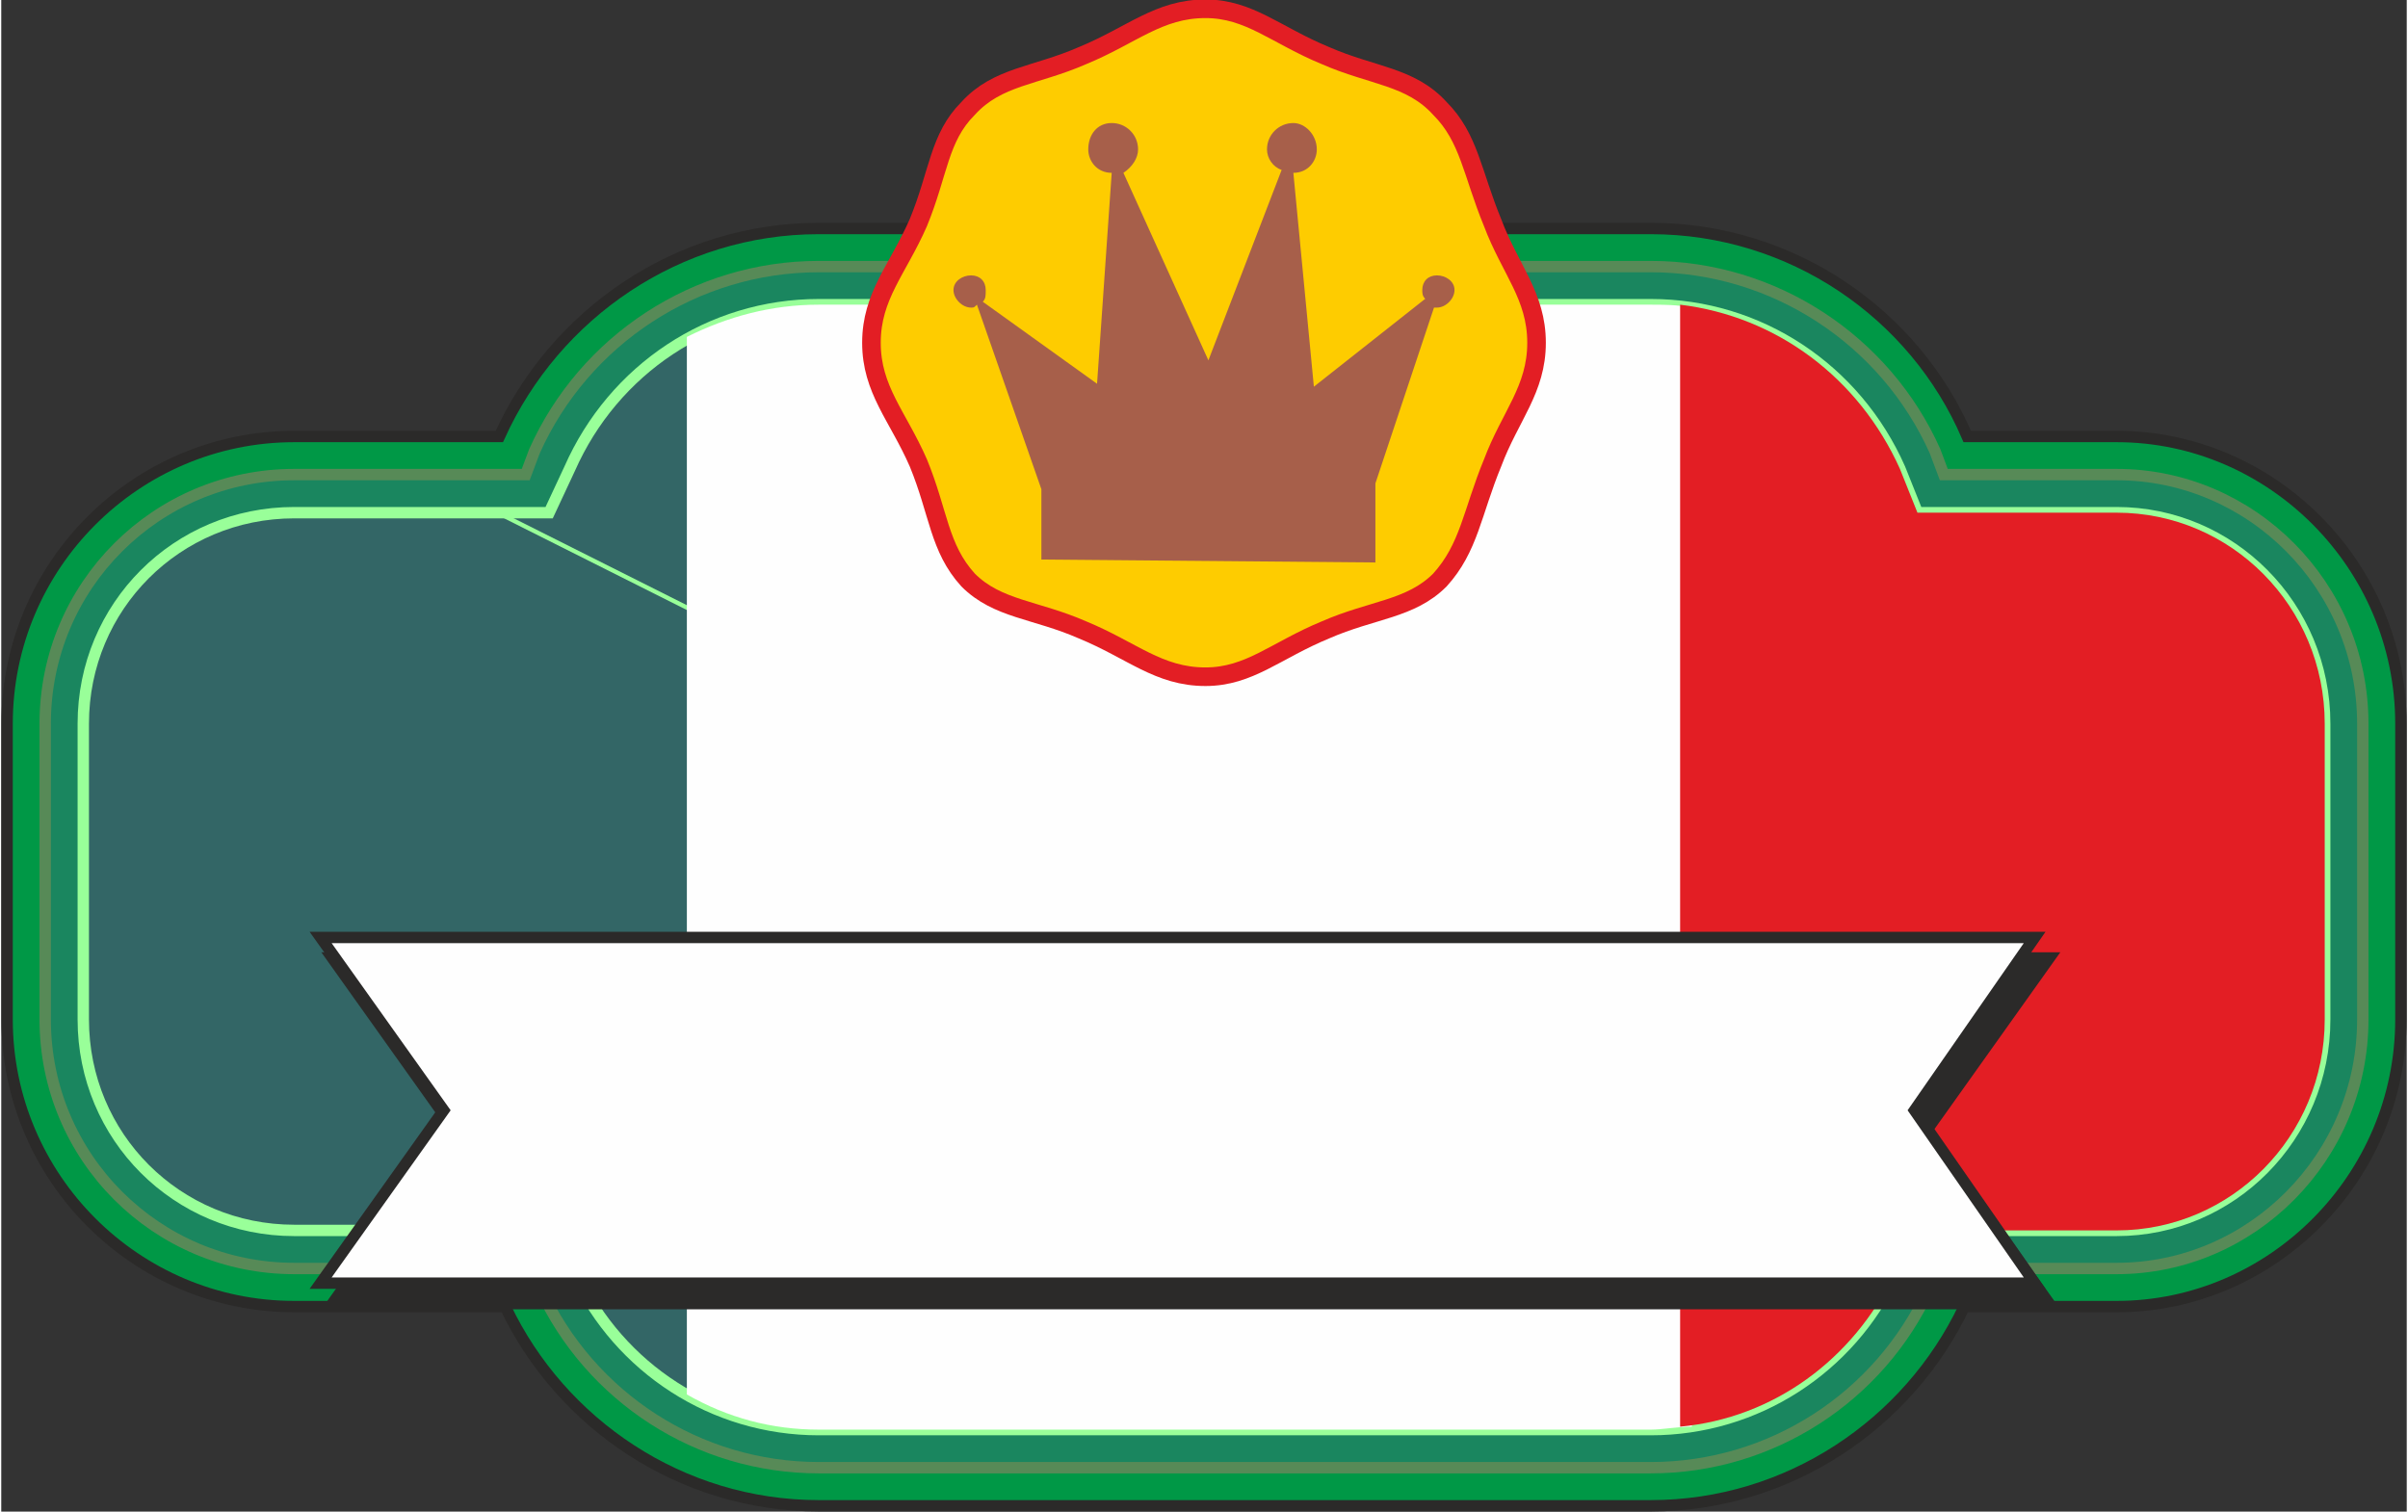
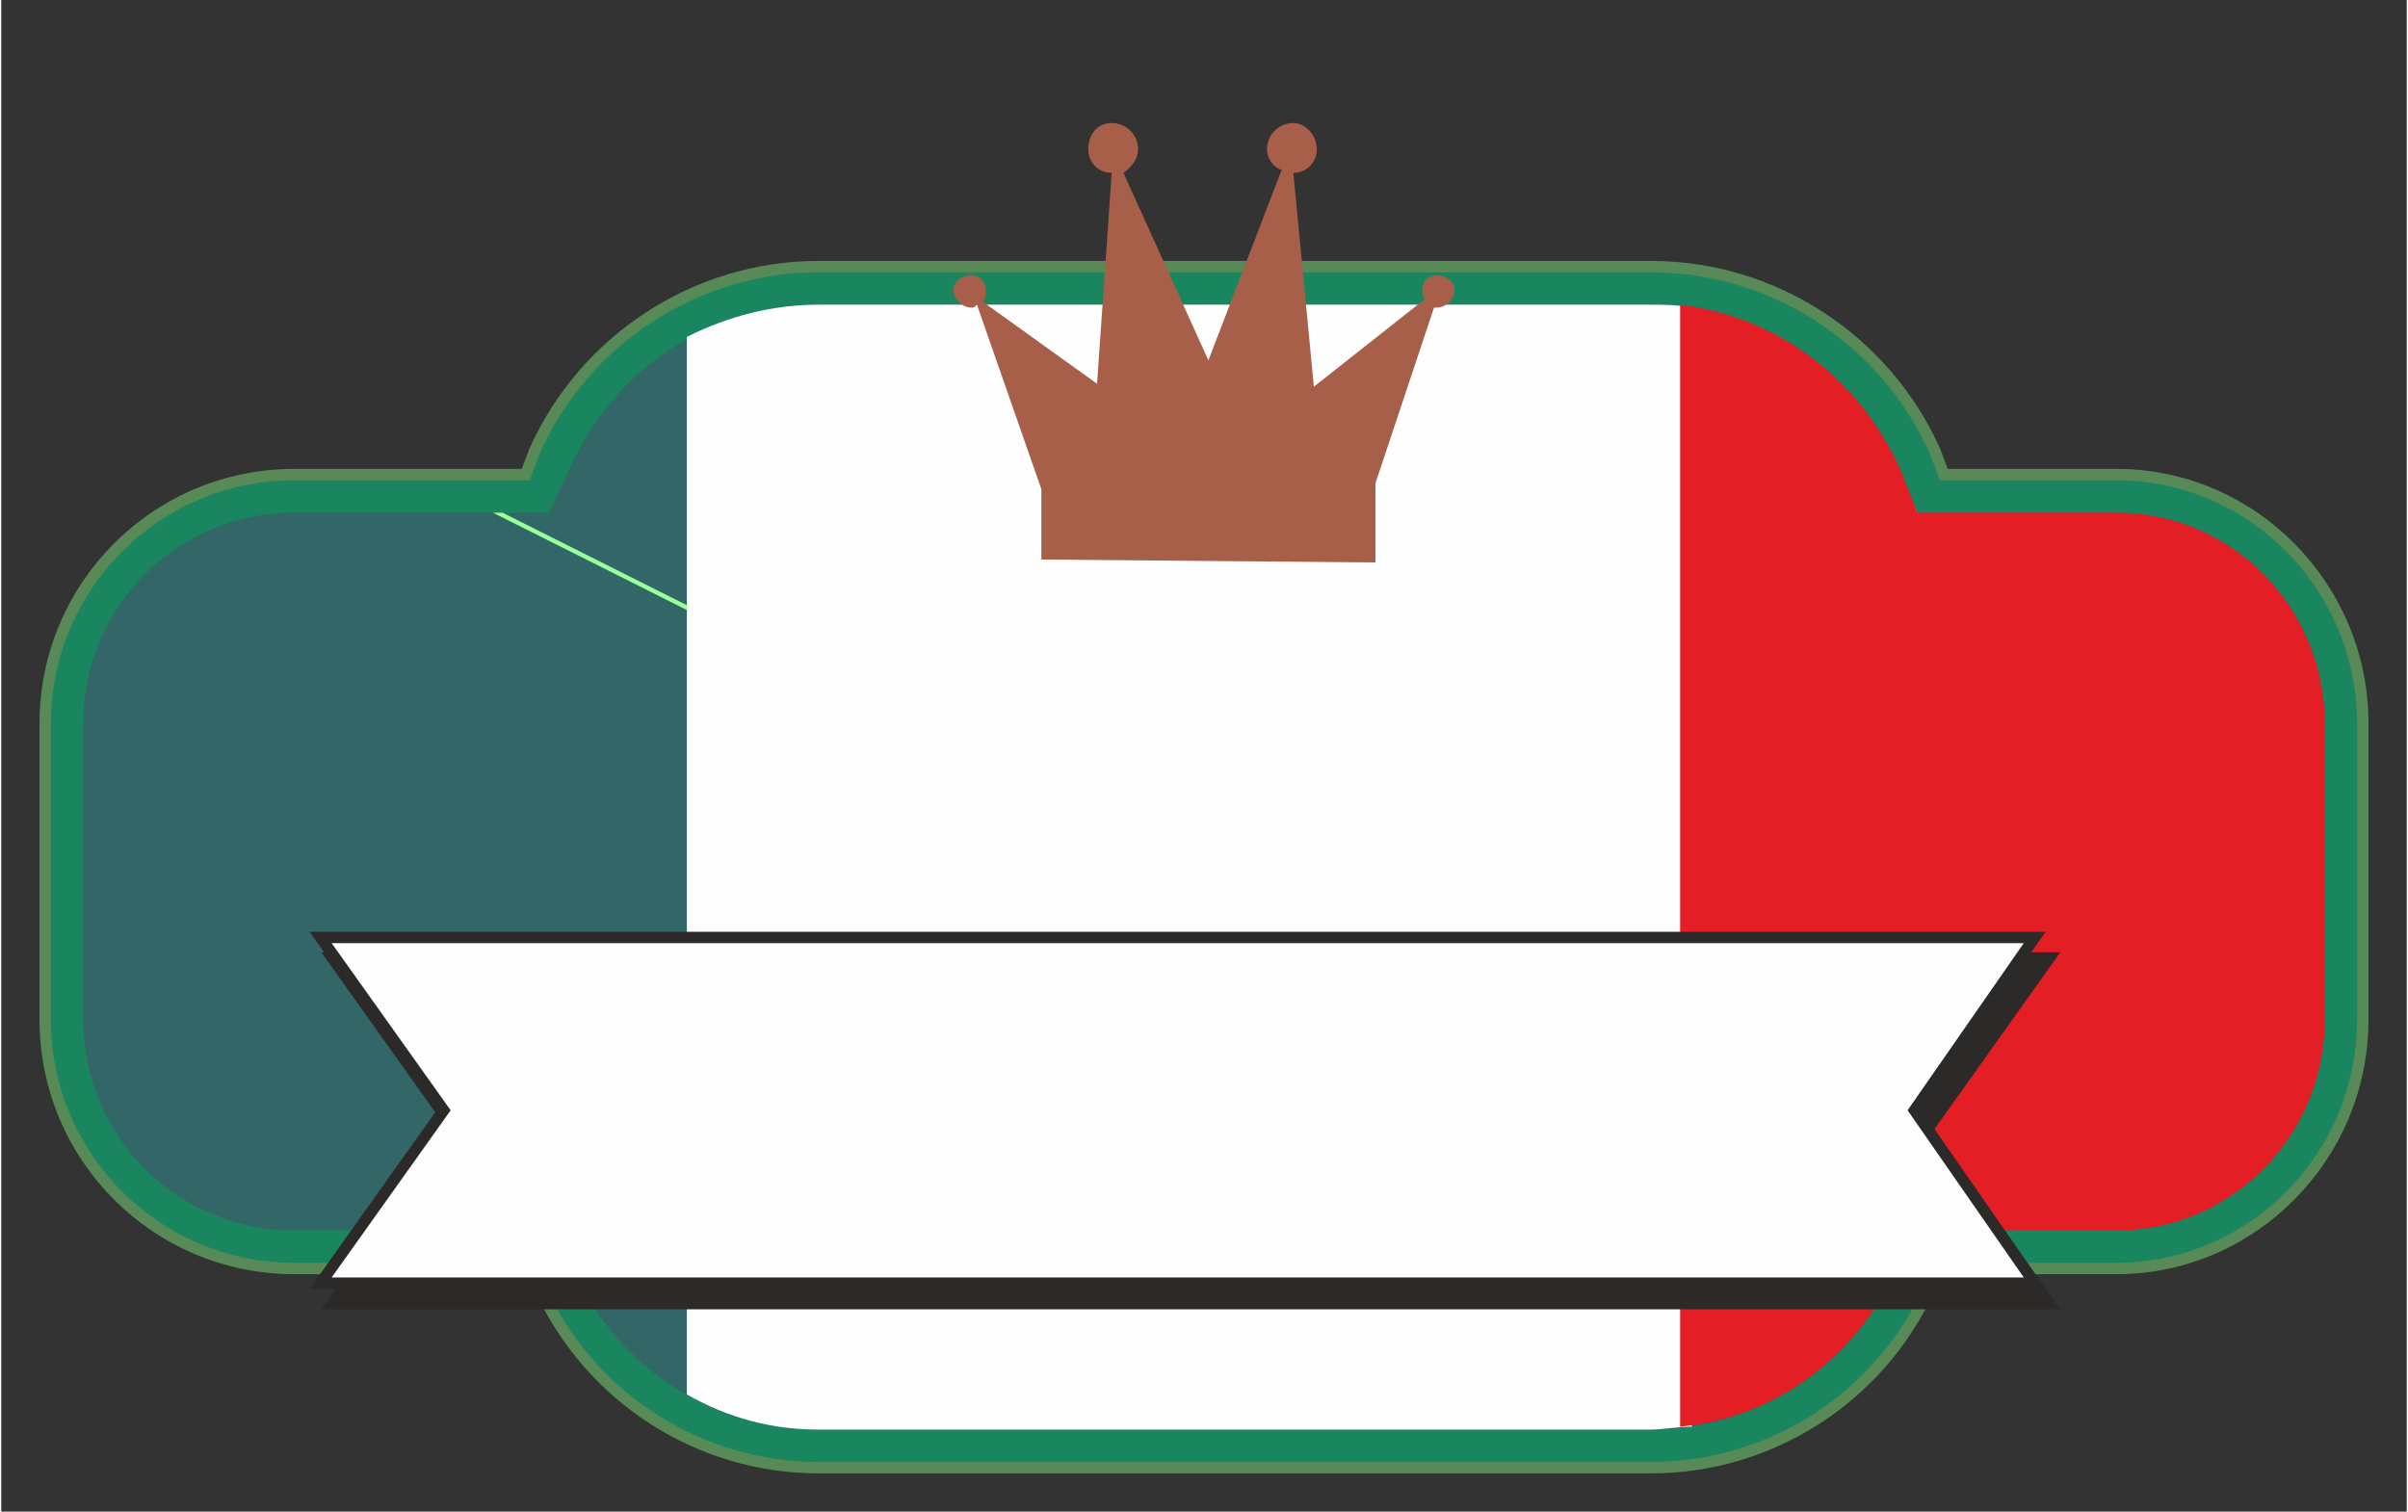
<svg xmlns="http://www.w3.org/2000/svg" xml:space="preserve" width="1.666in" height="1.046in" version="1.1" style="shape-rendering:geometricPrecision; text-rendering:geometricPrecision; image-rendering:optimizeQuality; fill-rule:evenodd; clip-rule:evenodd" viewBox="0 0 821 516">
  <rect x="0" y="0" width="821" height="516" fill="#333333" stroke="none" />
  <defs>
    <style type="text/css">
   
    .str0 {stroke:#2B2A29;stroke-width:3.881}
    .str1 {stroke:#578A57;stroke-width:3.881}
    .str2 {stroke:#99FF99;stroke-width:3.881}
    .str3 {stroke:#99FF99;stroke-width:1.479}
    .str4 {stroke:#E31E24;stroke-width:6.343}
    .fil3 {fill:none}
    .fil4 {fill:#FEFEFE}
    .fil8 {fill:#2B2A29}
    .fil6 {fill:#FECC00}
    .fil7 {fill:#A75F4A}
    .fil5 {fill:#E31E24}
    .fil0 {fill:#009846}
    .fil1 {fill:#1A865F}
    .fil2 {fill:#336666}
   
  </style>
    <clipPath id="id0">
-       <path d="M279 104c-37,0 -70,22 -85,56l-7 15 -87 0c-40,0 -72,32 -72,72l0 101c0,40 32,72 72,72l89 0 7 15c15,32 47,53 83,53l284 0c36,0 68,-21 83,-53l7 -15 69 0c39,0 71,-32 71,-72l0 -101c0,-40 -32,-72 -71,-72l-68 0 -6 -15c-15,-34 -48,-56 -85,-56l-284 0z" />
-     </clipPath>
+       </clipPath>
    <clipPath id="id1">
      <path d="M279 104c-37,0 -70,22 -85,56l-7 15 -87 0c-40,0 -72,32 -72,72l0 101c0,40 32,72 72,72l89 0 7 15c15,32 47,53 83,53l284 0c36,0 68,-21 83,-53l7 -15 69 0c39,0 71,-32 71,-72l0 -101c0,-40 -32,-72 -71,-72l-68 0 -6 -15c-15,-34 -48,-56 -85,-56l-284 0z" />
    </clipPath>
  </defs>
  <g id="Layer_x0020_1">
-     <path class="fil0 str0" d="M279 78l284 0c48,0 90,29 108,71l51 0c53,0 97,44 97,98l0 101c0,54 -44,98 -97,98l-52 0c-19,40 -60,68 -107,68l-284 0c-47,0 -88,-28 -107,-68l-72 0c-54,0 -98,-44 -98,-98l0 -101c0,-54 44,-98 98,-98l70 0c19,-42 61,-71 109,-71z" />
    <path class="fil1 str1" d="M279 91c-42,0 -80,25 -97,63l-3 8 -79 0c-47,0 -85,38 -85,85l0 101c0,47 38,85 85,85l80 0 4 7c17,37 54,61 95,61l284 0c41,0 78,-24 95,-61l4 -7 60 0c46,0 84,-38 84,-85l0 -101c0,-47 -38,-85 -84,-85l-59 0 -3 -8c-17,-38 -55,-63 -97,-63l-284 0z" />
    <path class="fil2" d="M279 104c-37,0 -70,22 -85,56l-7 15 -87 0c-40,0 -72,32 -72,72l0 101c0,40 32,72 72,72l89 0 7 15c15,32 47,53 83,53l284 0c36,0 68,-21 83,-53l7 -15 69 0c39,0 71,-32 71,-72l0 -101c0,-40 -32,-72 -71,-72l-68 0 -6 -15c-15,-34 -48,-56 -85,-56l-284 0z" />
    <g style="clip-path:url(#id0)">
  </g>
-     <path id="1" class="fil3 str2" d="M279 104c-37,0 -70,22 -85,56l-7 15 -87 0c-40,0 -72,32 -72,72l0 101c0,40 32,72 72,72l89 0 7 15c15,32 47,53 83,53l284 0c36,0 68,-21 83,-53l7 -15 69 0c39,0 71,-32 71,-72l0 -101c0,-40 -32,-72 -71,-72l-68 0 -6 -15c-15,-34 -48,-56 -85,-56l-284 0z" />
    <g style="clip-path:url(#id1)">
      <path id="2" class="fil3 str3" d="M28 104l765 384m0 -384l-765 384" />
    </g>
    <path class="fil4" d="M234 115l0 361c14,8 29,12 45,12l284 0c4,0 9,-1 14,-1l0 -382c-5,-1 -10,-1 -14,-1l-284 0c-16,0 -31,4 -45,11z" />
    <path class="fil5" d="M573 487l0 -383c33,4 61,25 75,56l6 15 68 0c39,0 71,32 71,72l0 101c0,40 -32,72 -71,72l-69 0 -7 15c-14,29 -41,49 -73,52z" />
-     <path class="fil6 str4" d="M411 3c15,0 24,9 41,16 16,7 29,7 39,18 10,10 11,22 18,39 6,16 15,25 15,41 0,16 -9,25 -15,41 -7,17 -8,29 -18,40 -10,10 -23,10 -39,17 -17,7 -26,16 -41,16 -16,0 -25,-9 -42,-16 -16,-7 -29,-7 -39,-17 -10,-11 -10,-23 -17,-40 -7,-16 -16,-25 -16,-41 0,-16 9,-25 16,-41 7,-17 7,-29 17,-39 10,-11 23,-11 39,-18 17,-7 26,-16 42,-16z" />
    <path class="fil7" d="M355 191l0 -24 -22 -63c-1,1 -1,1 -2,1 -3,0 -6,-3 -6,-6 0,-3 3,-5 6,-5 3,0 5,2 5,5 0,2 0,3 -1,4l39 28 5 -72c-5,0 -8,-4 -8,-8 0,-5 3,-9 8,-9 5,0 9,4 9,9 0,3 -2,6 -5,8l29 64 25 -65c-3,-1 -5,-4 -5,-7 0,-5 4,-9 9,-9 4,0 8,4 8,9 0,4 -3,8 -8,8l7 73 38 -30c-1,-1 -1,-2 -1,-3 0,-3 2,-5 5,-5 3,0 6,2 6,5 0,3 -3,6 -6,6 0,0 0,0 -1,0l-20 60 0 27 -114 -1z" />
    <polygon class="fil8 str0" points="113,327 406,327 699,327 657,386 699,445 406,445 113,445 155,386 " />
    <polygon class="fil4 str0" points="109,320 402,320 694,320 653,379 694,438 402,438 109,438 151,379 " />
  </g>
</svg>